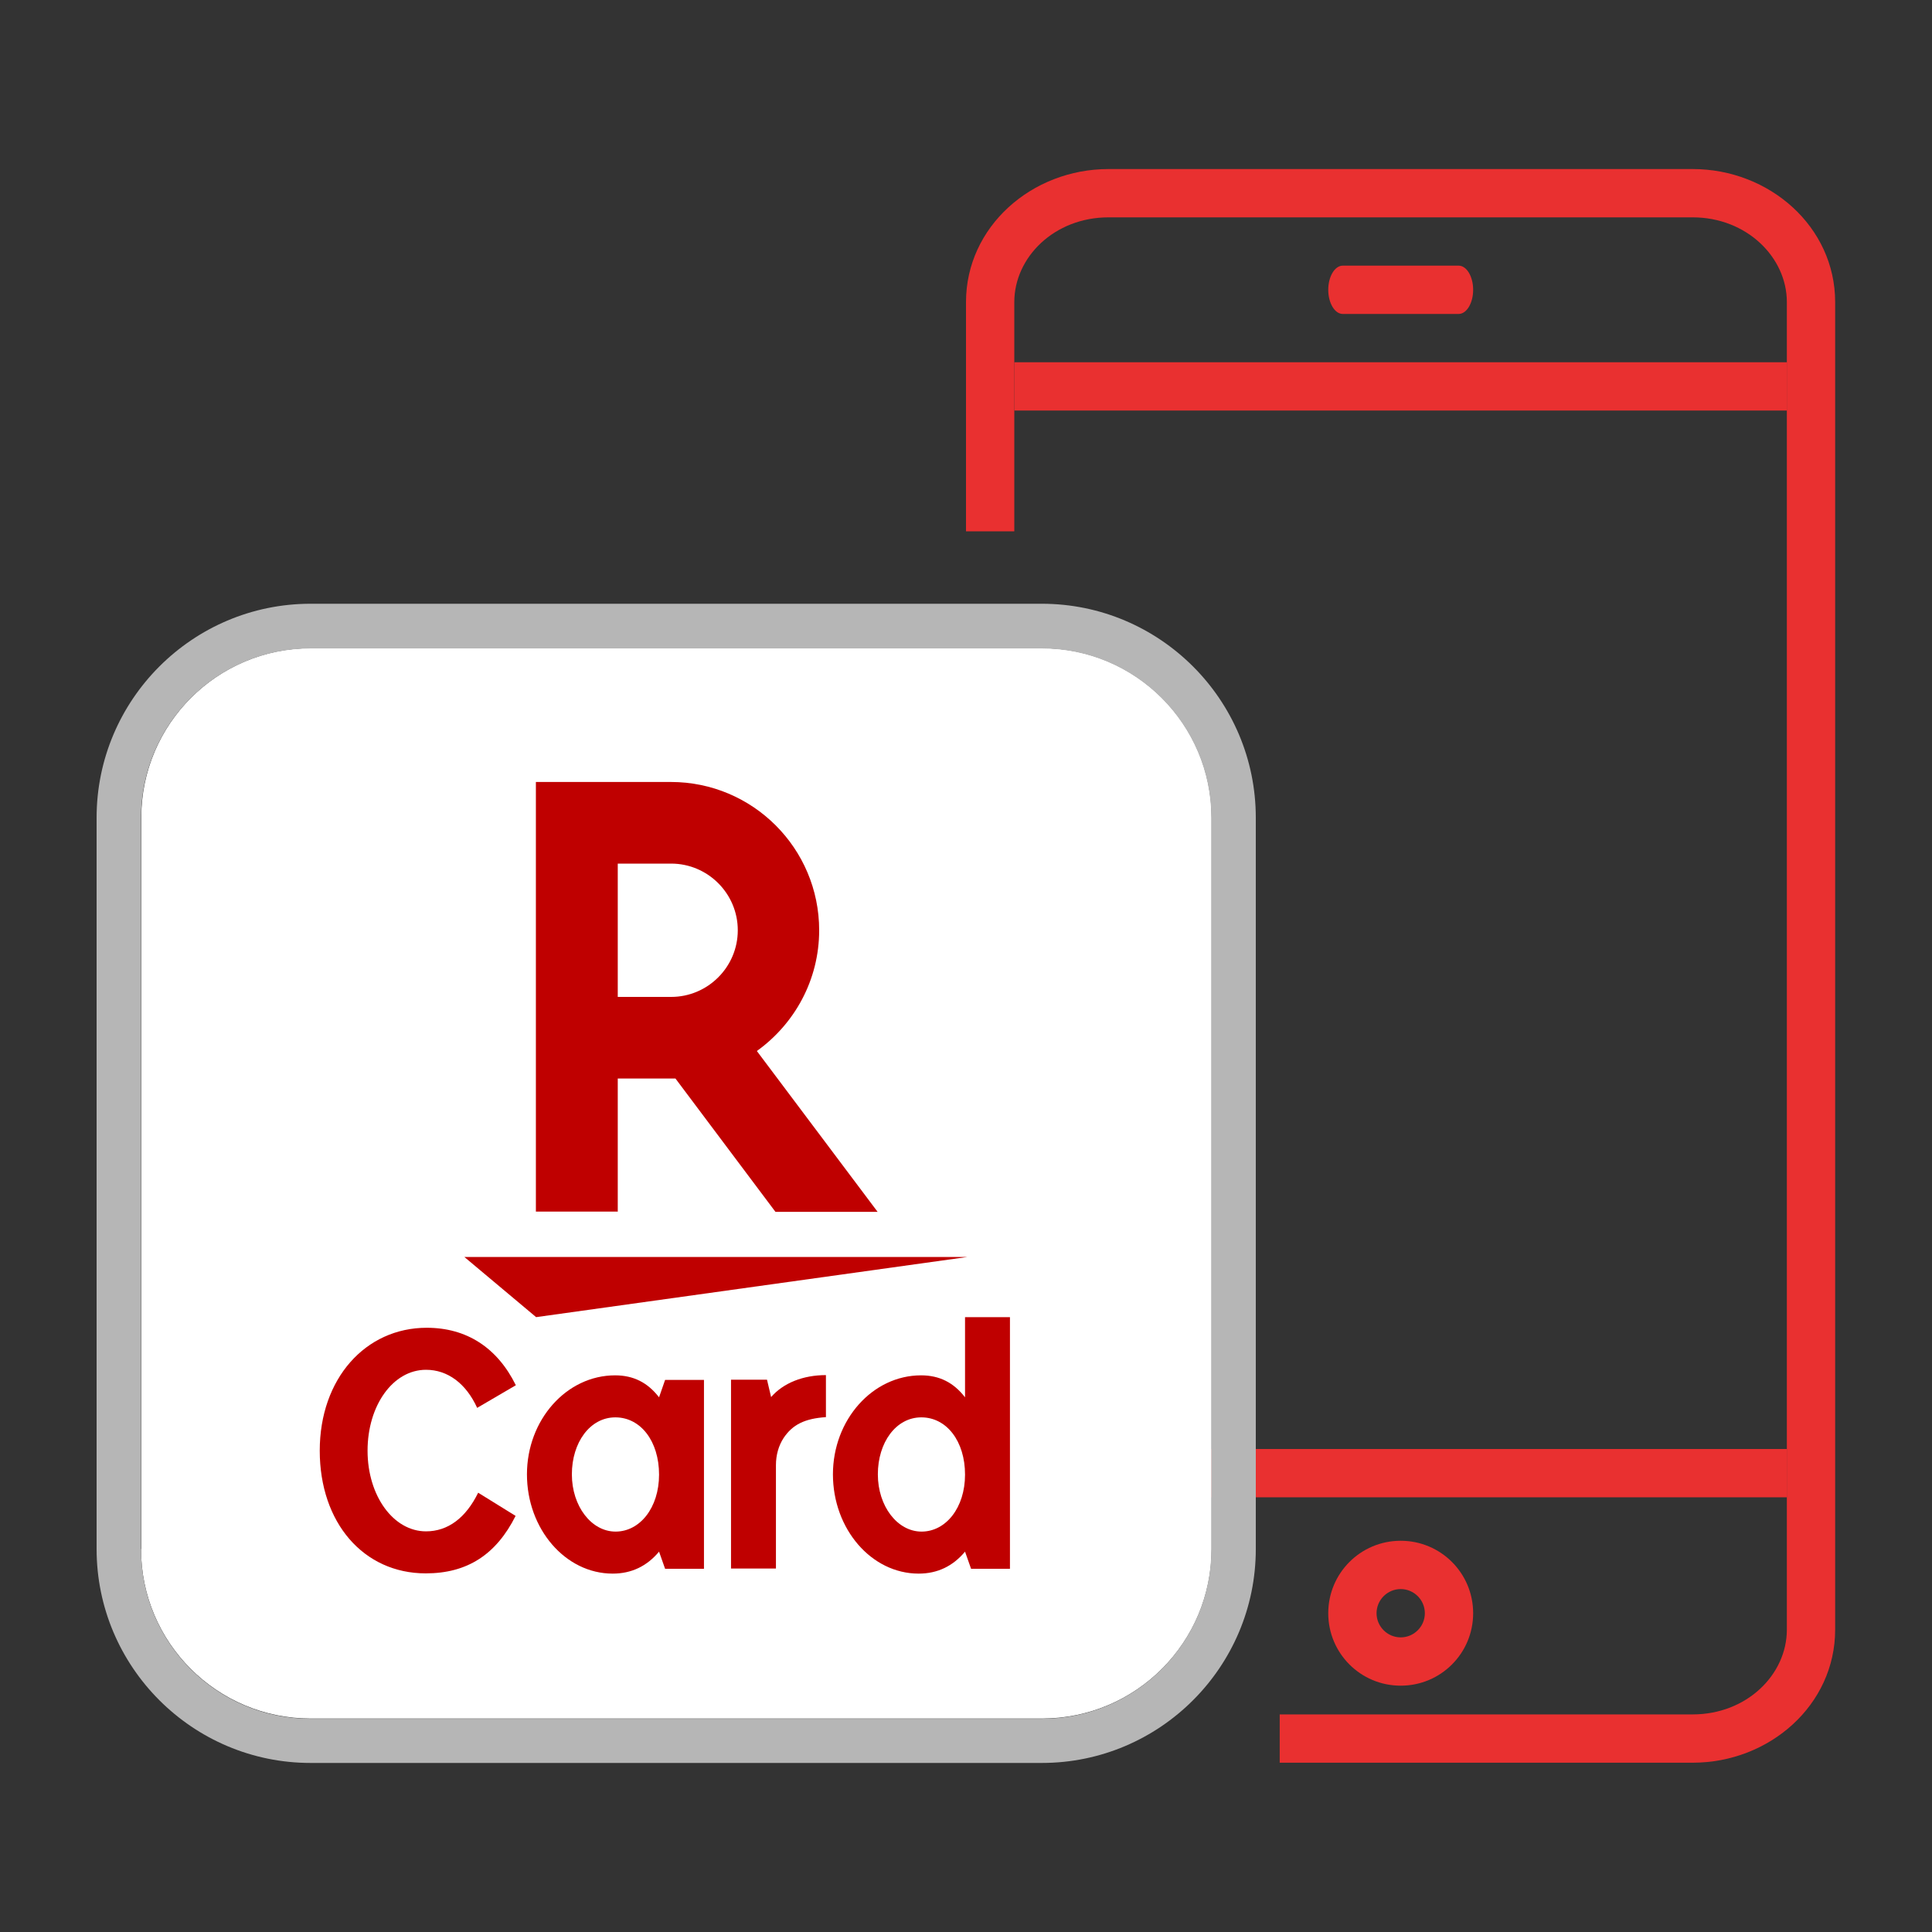
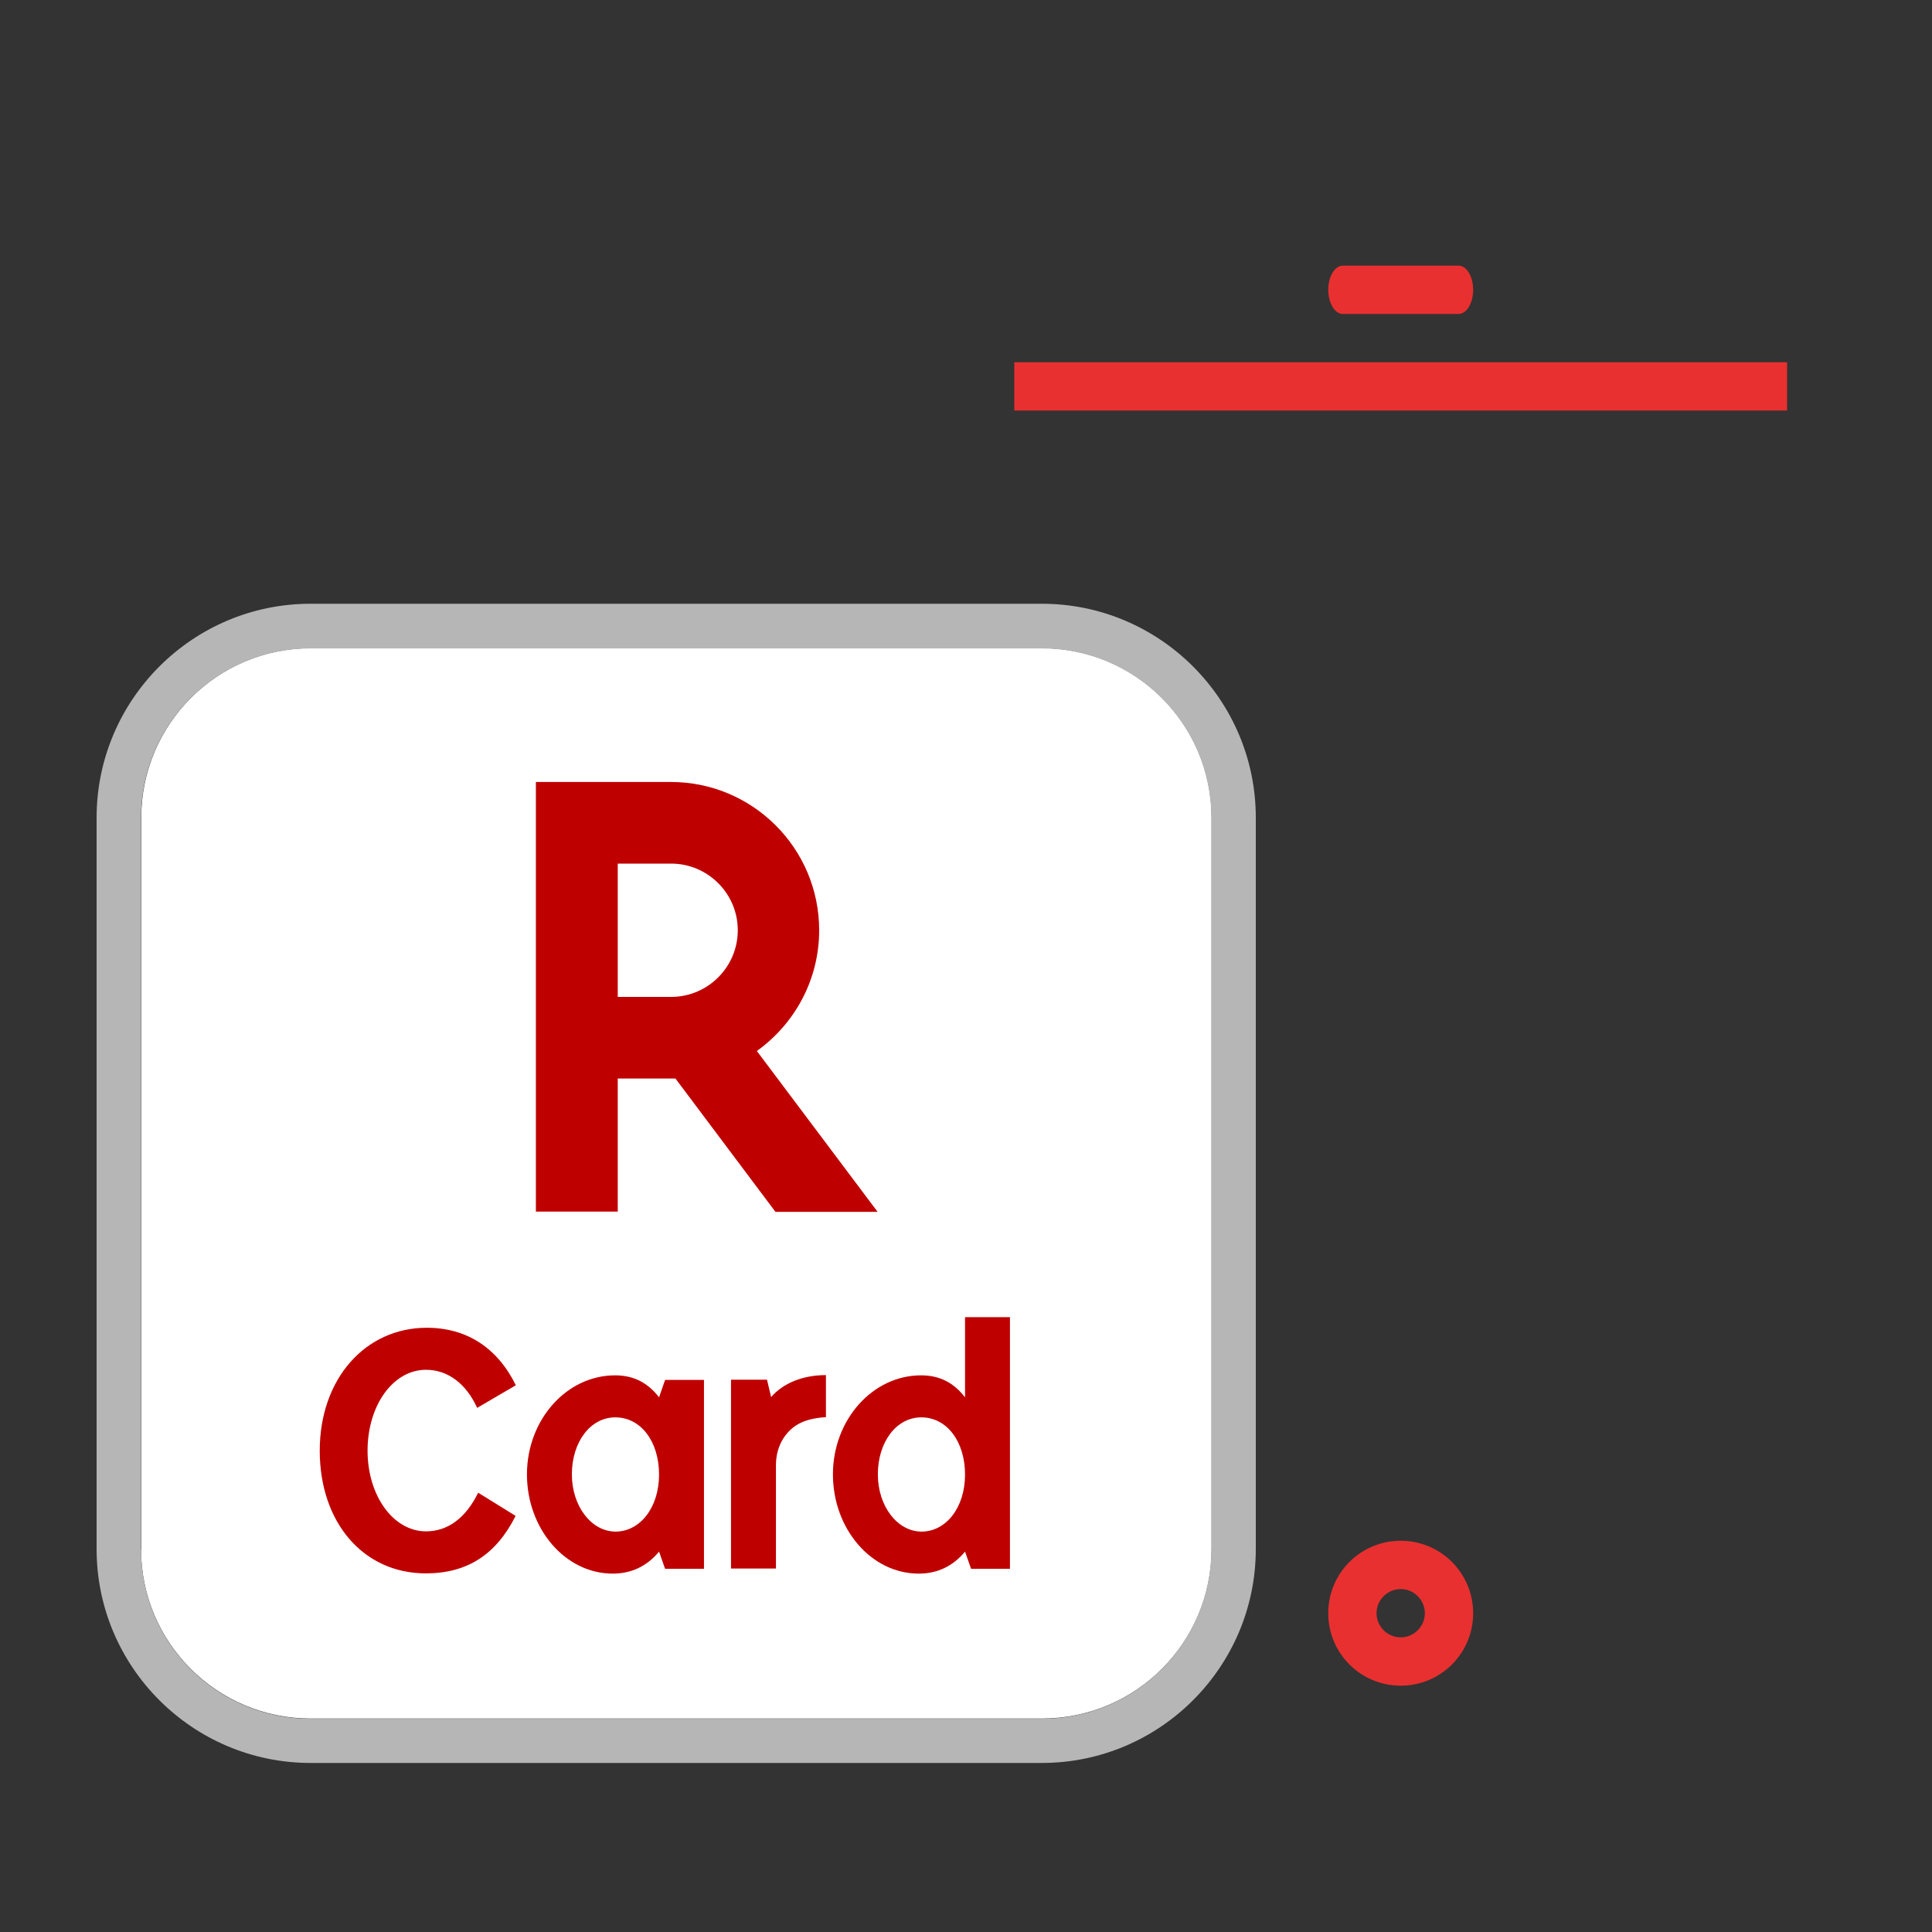
<svg xmlns="http://www.w3.org/2000/svg" id="b" width="80" height="80" viewBox="0 0 80 80">
  <rect x="0" y="0" width="80" height="80" fill="#333333" stroke="none" />
  <defs>
    <style>.d{fill:none;}.d,.e,.f,.g,.h,.i{stroke-width:0px;}.e{fill-rule:evenodd;}.e,.i{fill:#e93030;}.f{fill:#bf0000;}.g{fill:#b6b6b6;}.h{fill:#fff;}</style>
  </defs>
  <g id="c">
-     <path class="e" d="m45.9,9c-2.24,0-3.9,1.65-3.9,3.51v9.49h-2v-9.49c0-3.12,2.72-5.51,5.9-5.51h24.19c3.18,0,5.9,2.39,5.9,5.51v54.97c0,3.12-2.72,5.51-5.9,5.51h-17.1v-2h17.1c2.24,0,3.9-1.65,3.9-3.51V12.51c0-1.86-1.67-3.51-3.9-3.51h-24.19Z" />
    <path class="i" d="m74,15h-32v2h32v-2Z" />
-     <path class="i" d="m74,60h-32v2h32v-2Z" />
    <path class="i" d="m60.4,11h-4.8c-.33,0-.6.45-.6,1s.27,1,.6,1h4.8c.33,0,.6-.45.6-1s-.27-1-.6-1Z" />
    <path class="e" d="m58,67.8c.55,0,1-.45,1-1s-.45-1-1-1-1,.45-1,1,.45,1,1,1Zm3-1c0,1.66-1.34,3-3,3s-3-1.34-3-3,1.34-3,3-3,3,1.34,3,3Z" />
    <rect class="d" width="80" height="80" />
    <path class="h" d="m5.85,64.14v-30.28c0-3.87,3.14-7.02,7.02-7.02h30.28c3.87,0,7.02,3.14,7.02,7.02v30.28c0,3.87-3.14,7.02-7.02,7.02H12.86c-3.87,0-7.02-3.14-7.02-7.02Z" />
    <path class="g" d="m43.14,26.85c3.87,0,7.02,3.14,7.02,7.02v30.28c0,3.87-3.14,7.02-7.02,7.02H12.86c-3.87,0-7.02-3.14-7.02-7.02v-30.28c0-3.87,3.14-7.02,7.02-7.02h30.28m0-1.85H12.86c-4.89,0-8.86,3.98-8.86,8.86v30.28c0,4.89,3.98,8.86,8.86,8.86h30.28c4.89,0,8.86-3.98,8.86-8.86v-30.28c0-4.89-3.98-8.86-8.86-8.86h0Z" />
-     <polygon class="f" points="22.2 54.54 19.23 52.05 40.05 52.05 22.2 54.54" />
    <path class="f" d="m25.58,50.18v-5.52h2.39l4.14,5.52h4.23l-5-6.66c1.56-1.12,2.58-2.94,2.58-5,0-3.39-2.75-6.14-6.14-6.14h-5.59v17.79h3.38Zm0-14.42h2.21c1.52,0,2.76,1.24,2.76,2.76s-1.24,2.76-2.76,2.76h-2.21v-5.52Z" />
    <path class="f" d="m19.76,58.3c-.46-1.01-1.22-1.58-2.12-1.58-1.37,0-2.42,1.48-2.42,3.35s1.07,3.34,2.42,3.34c.91,0,1.65-.56,2.16-1.6l1.55.96c-.81,1.61-2.01,2.38-3.72,2.38-2.58,0-4.39-2.1-4.39-5.08s1.89-5.09,4.43-5.09c1.65,0,2.92.82,3.69,2.38l-1.59.93Z" />
    <path class="f" d="m27.29,64.25c-.5.6-1.14.91-1.92.91-1.96,0-3.55-1.85-3.55-4.11s1.64-4.1,3.65-4.1c.76,0,1.35.3,1.82.91l.25-.72h1.61v7.82h-1.61l-.25-.71Zm-3.61-3.2c0,1.32.81,2.37,1.81,2.37s1.8-.98,1.8-2.36-.76-2.37-1.81-2.37-1.8,1.04-1.8,2.36Z" />
    <path class="f" d="m31.93,57.85c.5-.58,1.32-.91,2.27-.91v1.74c-.88.06-1.38.31-1.75.86-.21.32-.32.71-.32,1.13v4.28h-1.86v-7.82h1.49l.17.72Z" />
    <path class="f" d="m39.96,64.25c-.5.6-1.14.91-1.92.91-1.96,0-3.55-1.85-3.55-4.11s1.64-4.1,3.65-4.1c.76,0,1.35.3,1.82.91v-3.32h1.86v10.42h-1.61l-.25-.71Zm-3.61-3.2c0,1.32.81,2.37,1.81,2.37s1.8-.98,1.8-2.36-.76-2.37-1.81-2.37-1.8,1.04-1.8,2.36Z" />
  </g>
</svg>